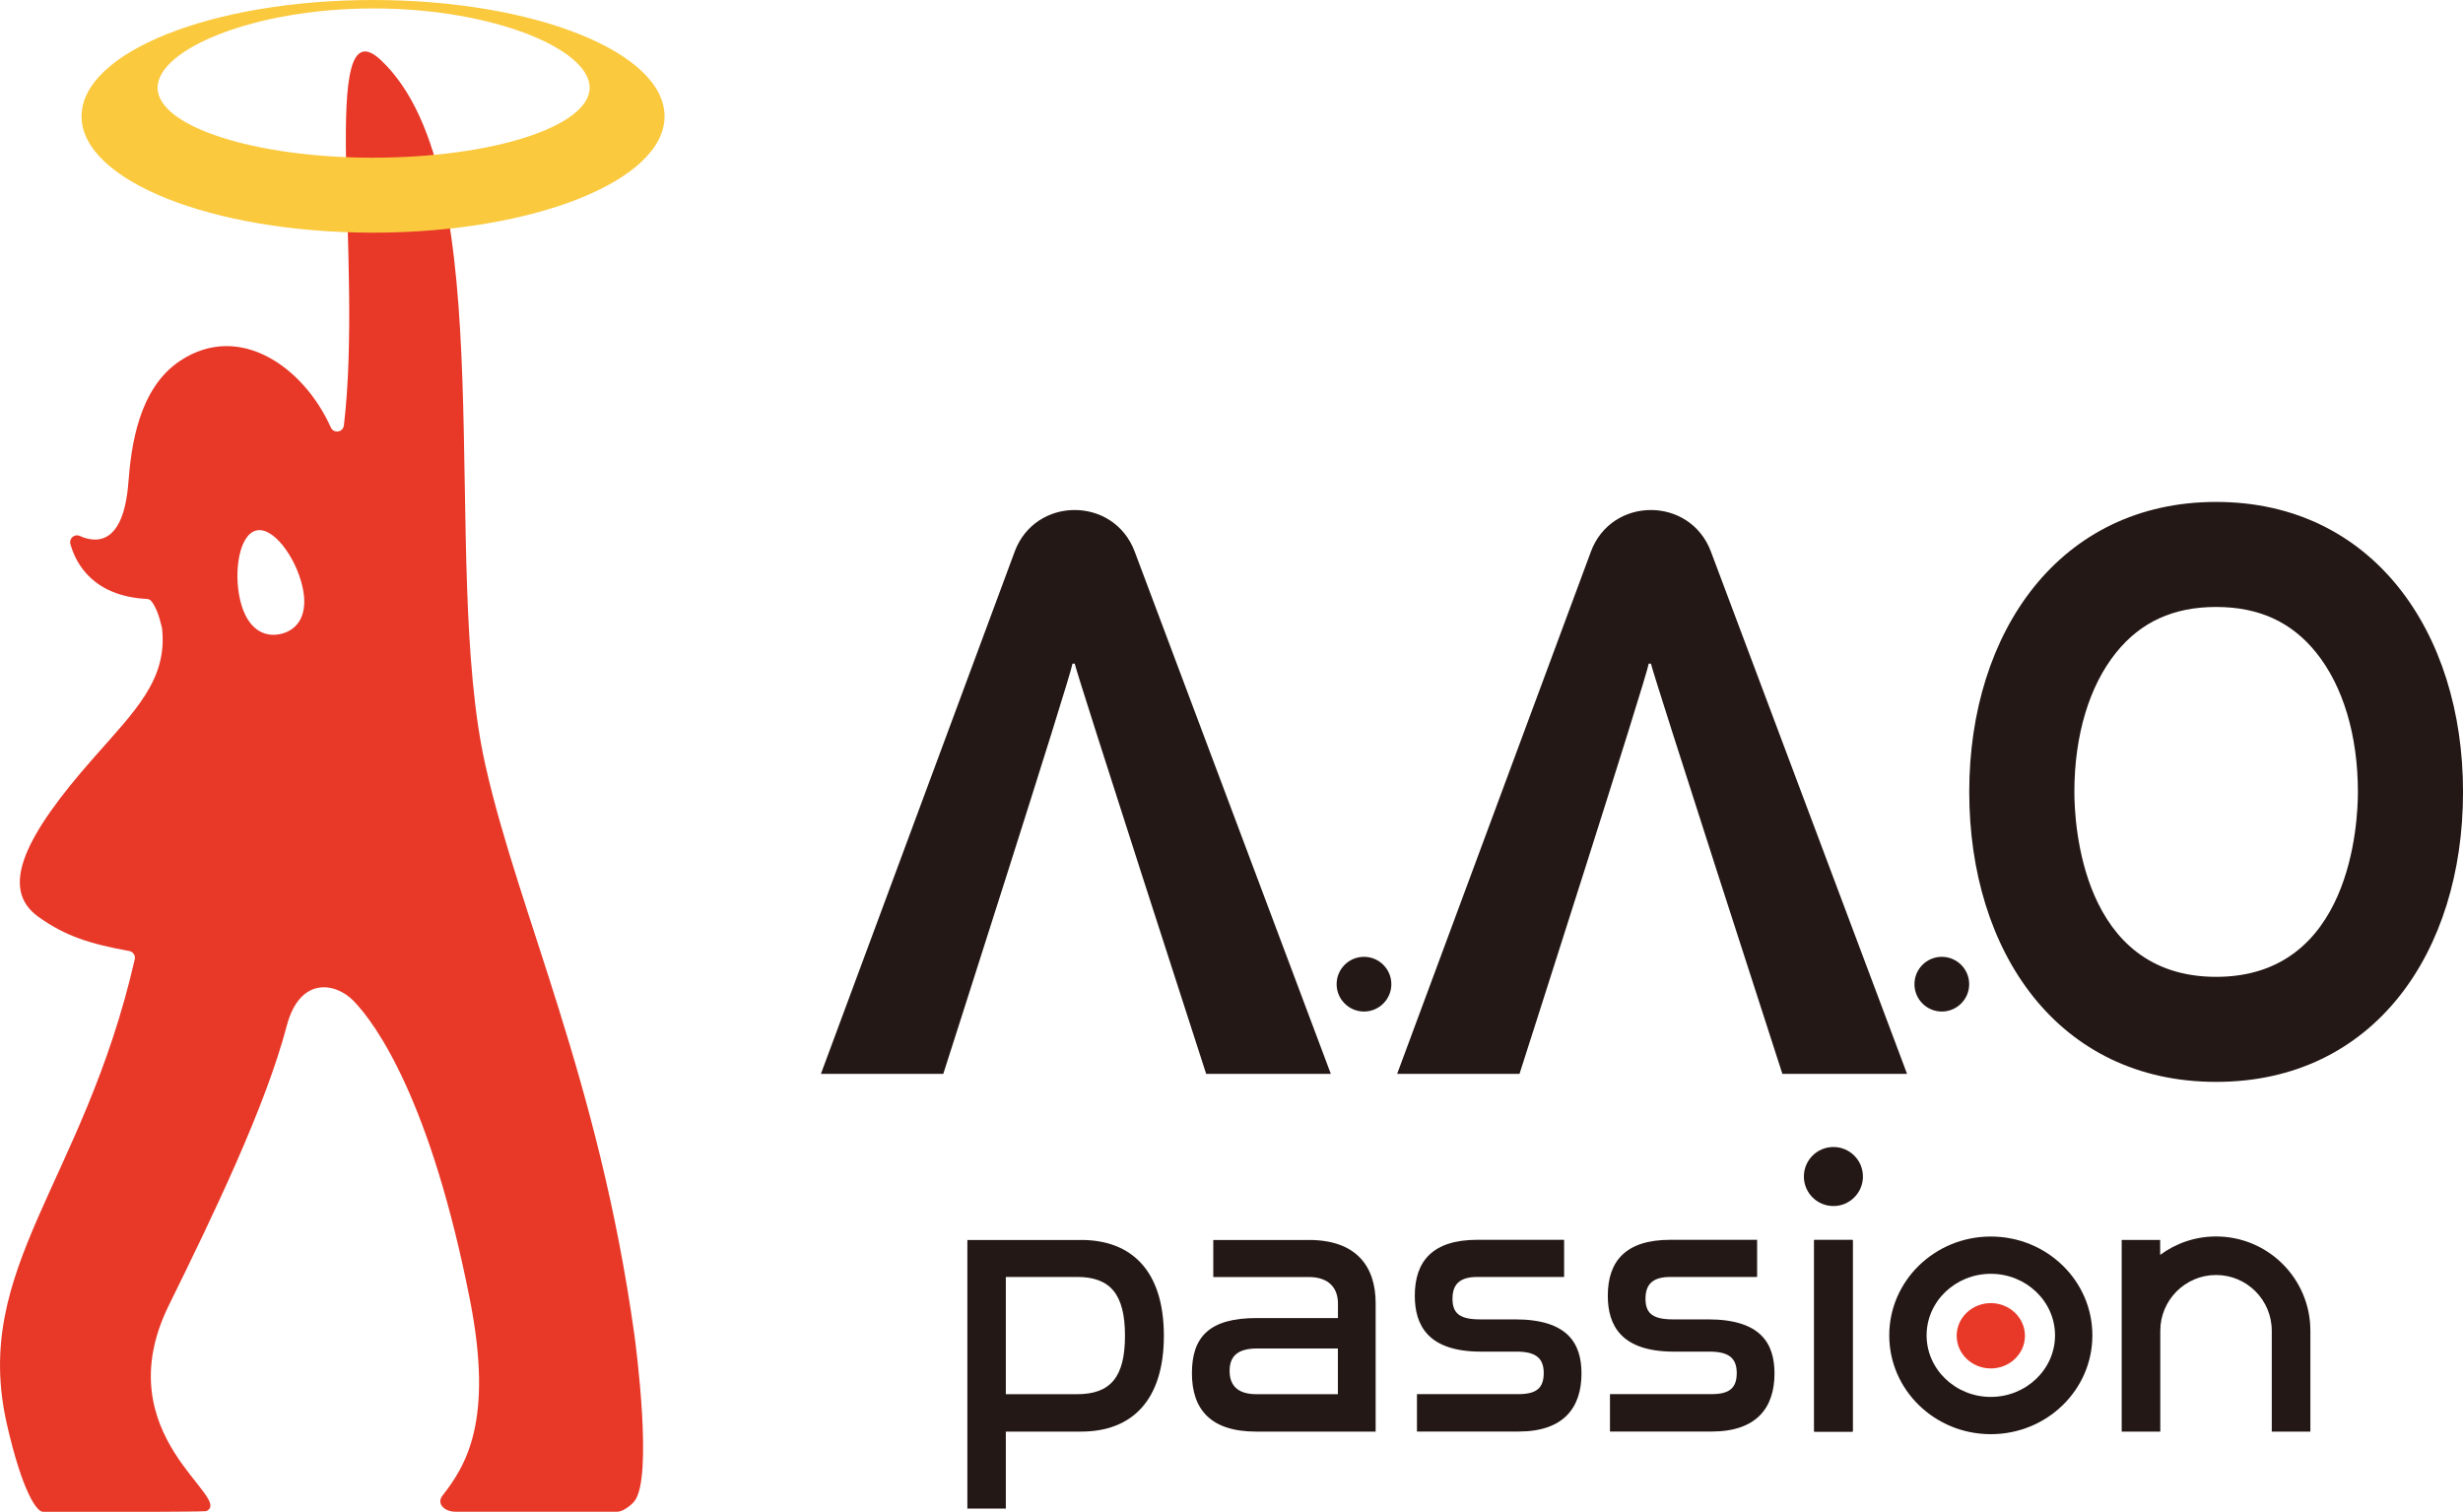
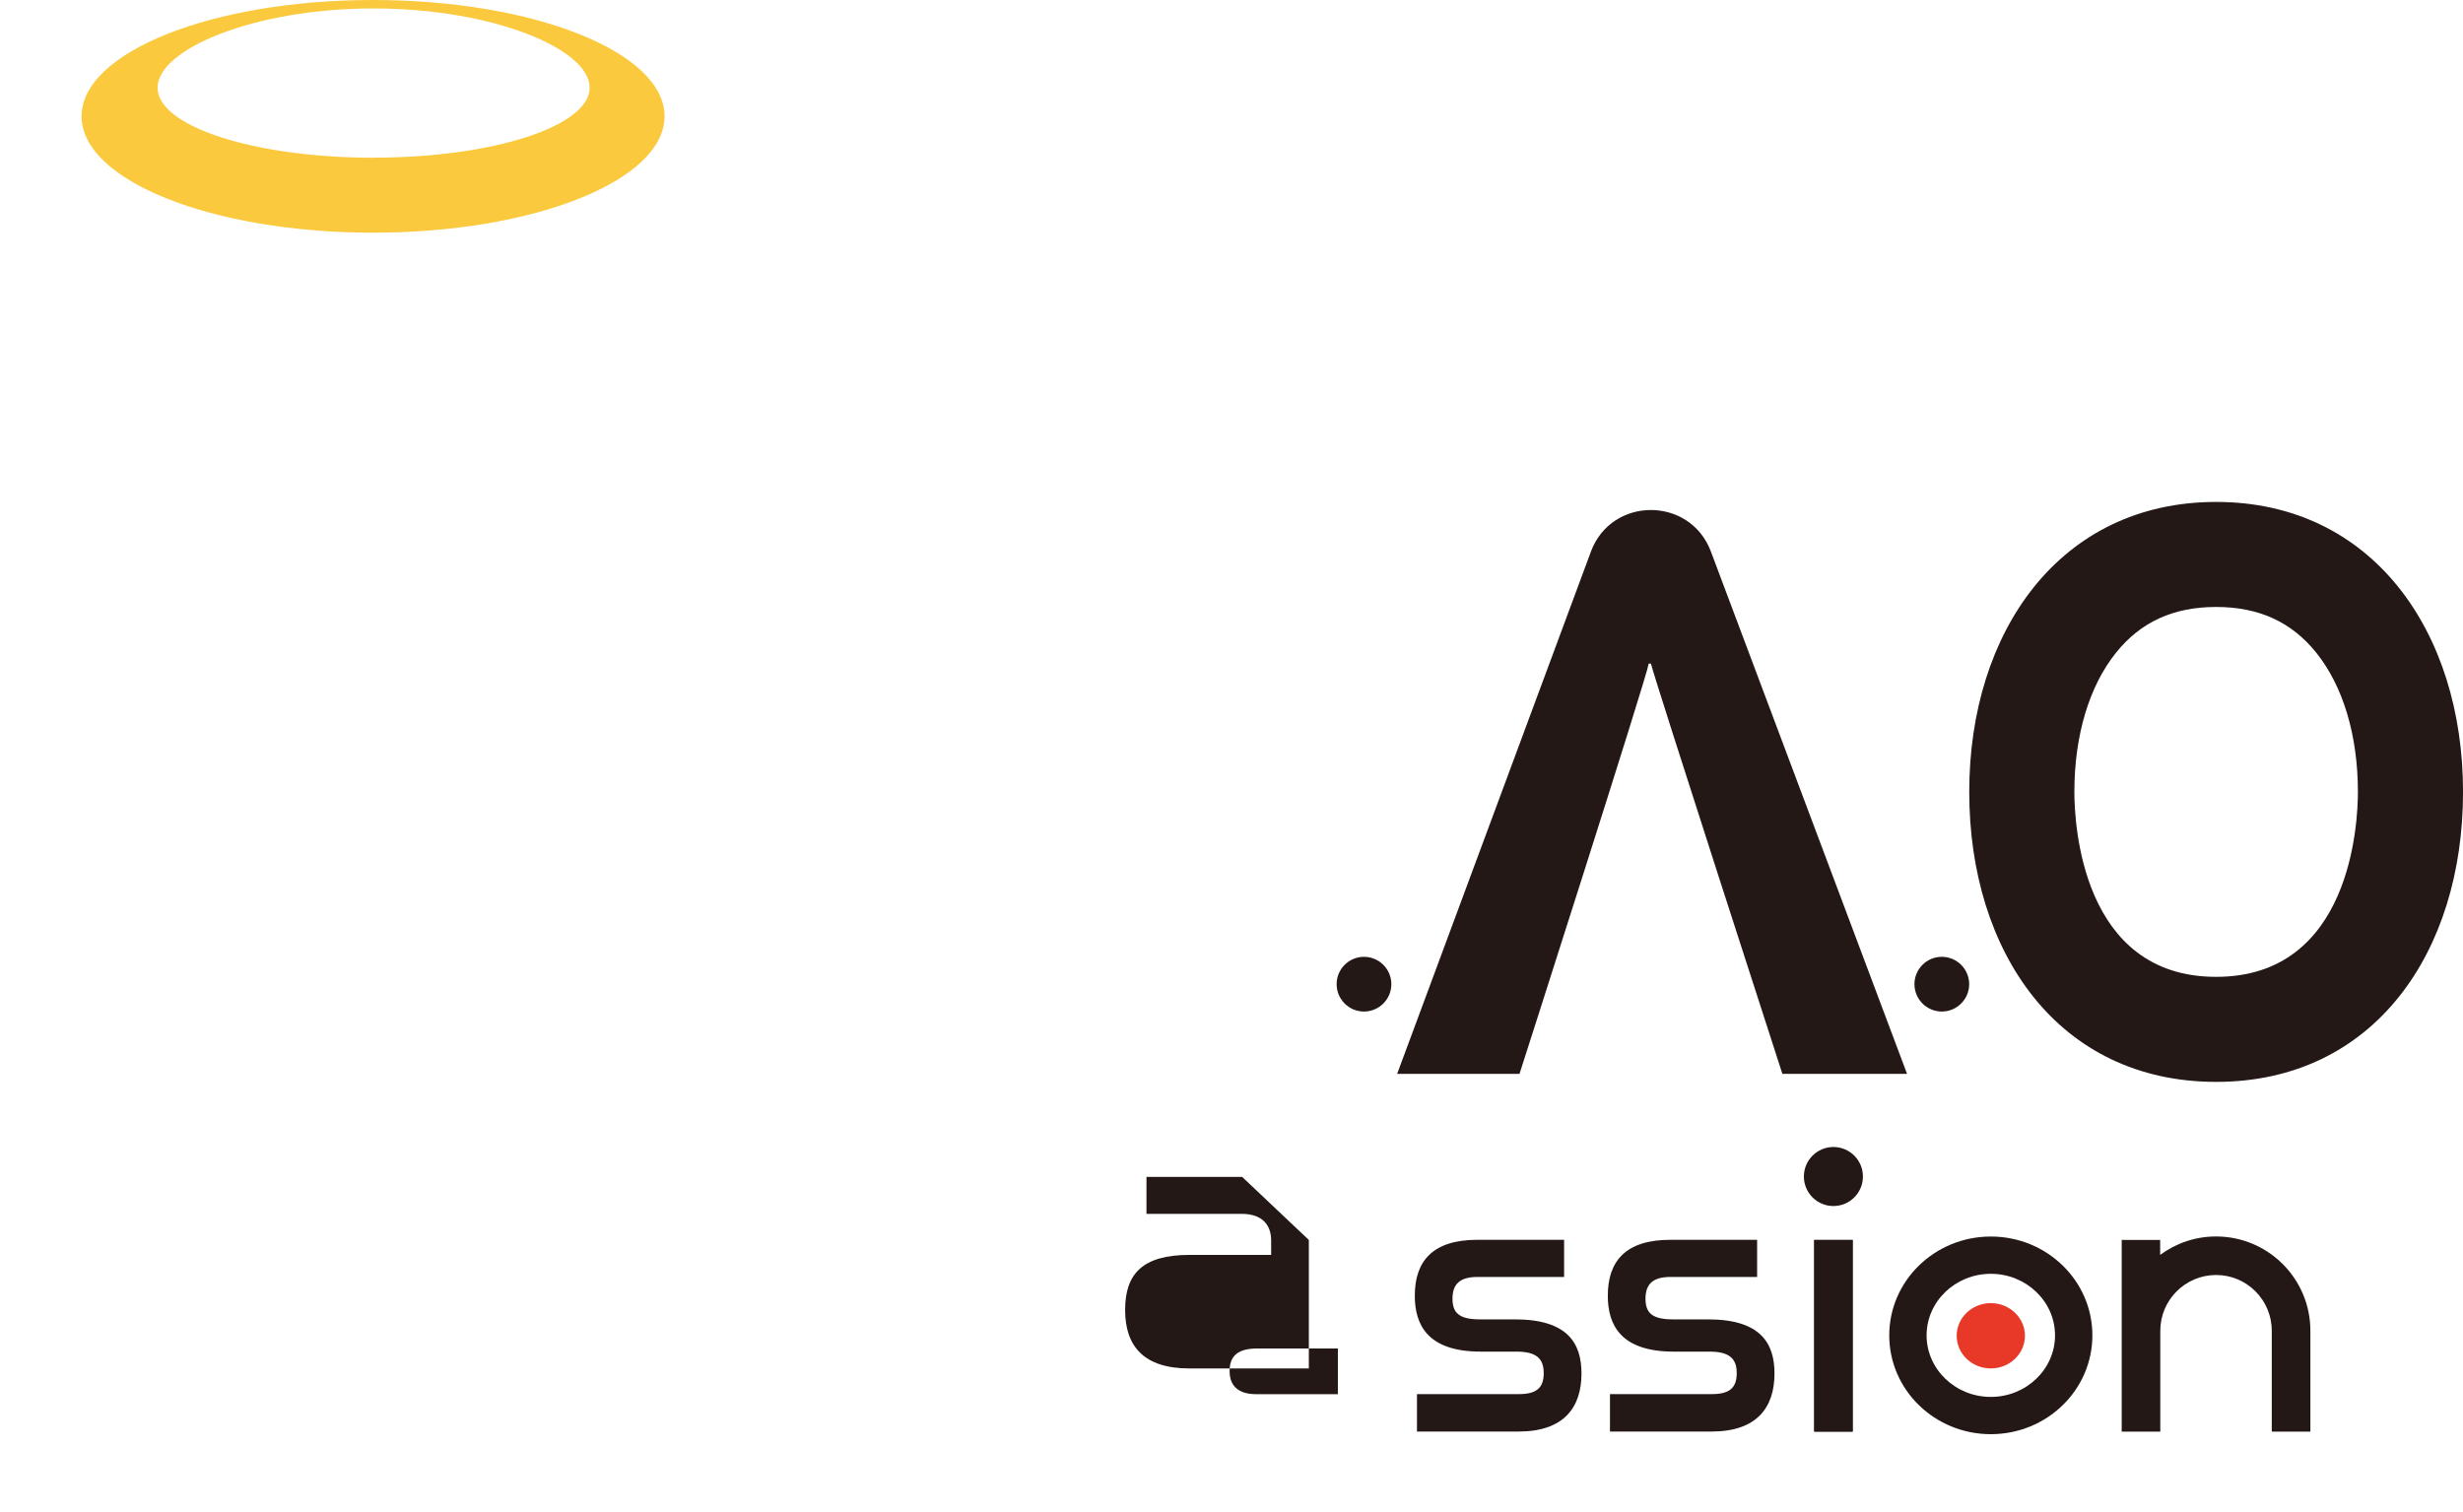
<svg xmlns="http://www.w3.org/2000/svg" width="124.48mm" height="76.42mm" viewBox="0 0 352.84 216.62">
  <defs>
    <style>.d{fill:#e83828;}.e{fill:#fbc93e;}.f{fill:#231815;}</style>
  </defs>
  <g id="a" />
  <g id="b">
    <g id="c">
      <g>
        <g>
          <g>
            <path class="f" d="M227.9,79.07l-27.75,74.8h17.53s18.29-57.04,18.51-58.78h.32c.43,1.95,18.83,58.78,18.83,58.78h17.86l-28.1-74.84c-2.99-7.95-14.25-7.93-17.2,.03Z" />
-             <path class="f" d="M145.35,79.07l-27.75,74.8h17.53s18.29-57.04,18.51-58.78h.32c.43,1.95,18.83,58.78,18.83,58.78h17.86l-28.1-74.84c-2.99-7.95-14.25-7.93-17.2,.03Z" />
            <path class="f" d="M317.48,71.92c-22.39,0-35.37,18.6-35.37,41.55s12.74,41.55,35.37,41.55,35.37-18.6,35.37-41.55-12.98-41.55-35.37-41.55Zm0,68.05c-19.33,0-20.31-22.07-20.31-26.5,0-8.08,2.12-15.16,5.97-19.95,3.54-4.41,8.23-6.55,14.34-6.55s10.8,2.14,14.34,6.55c3.85,4.79,5.97,11.87,5.97,19.95,0,4.42-.98,26.5-20.31,26.5Z" />
            <path class="f" d="M195.4,137.1c-2.17,0-3.92,1.76-3.92,3.92s1.76,3.92,3.92,3.92,3.92-1.76,3.92-3.92-1.76-3.92-3.92-3.92Z" />
            <path class="f" d="M278.18,137.1c-2.17,0-3.92,1.76-3.92,3.92s1.76,3.92,3.92,3.92,3.92-1.76,3.92-3.92-1.76-3.92-3.92-3.92Z" />
          </g>
-           <path class="f" d="M154.87,177.67c7.28,0,11.86,4.47,11.86,13.73s-4.58,13.73-11.86,13.73h-10.78v11.03h-5.51v-38.48h16.29Zm-10.78,22.1h10.21c4.78,0,6.86-2.44,6.86-8.37s-2.08-8.43-6.86-8.43h-10.21v16.8Z" />
-           <path class="f" d="M187.5,177.67c6.86,0,9.57,3.85,9.57,9.05v18.41h-17.12c-6.5,0-9.2-3.17-9.2-8.37s2.5-7.9,9.26-7.9h11.66v-2.08c0-2.13-1.2-3.8-4.21-3.8h-13.65v-5.3h13.7Zm4.16,15.55h-11.56c-2.91,0-3.95,1.2-3.95,3.22s1.09,3.33,3.85,3.33h11.66v-6.55Z" />
+           <path class="f" d="M187.5,177.67v18.41h-17.12c-6.5,0-9.2-3.17-9.2-8.37s2.5-7.9,9.26-7.9h11.66v-2.08c0-2.13-1.2-3.8-4.21-3.8h-13.65v-5.3h13.7Zm4.16,15.55h-11.56c-2.91,0-3.95,1.2-3.95,3.22s1.09,3.33,3.85,3.33h11.66v-6.55Z" />
          <path class="f" d="M224.07,177.67v5.3h-12.4c-2.55,0-3.59,1.04-3.59,3.12,0,1.92,.83,2.96,3.9,2.96h5.06c7.59,0,9.52,3.48,9.52,7.75,0,4.89-2.55,8.32-9,8.32h-14.57v-5.36h14.57c2.55,0,3.59-.88,3.59-3.02s-1.14-3.07-3.9-3.07h-5.11c-7.59,0-9.46-3.8-9.46-8.01,0-4.94,2.55-8.01,8.95-8.01h12.45Z" />
          <path class="f" d="M251.72,177.67v5.3h-12.4c-2.55,0-3.59,1.04-3.59,3.12,0,1.92,.83,2.96,3.9,2.96h5.06c7.59,0,9.52,3.48,9.52,7.75,0,4.89-2.55,8.32-9,8.32h-14.57v-5.36h14.57c2.55,0,3.59-.88,3.59-3.02s-1.14-3.07-3.9-3.07h-5.11c-7.59,0-9.46-3.8-9.46-8.01,0-4.94,2.55-8.01,8.95-8.01h12.45Z" />
          <rect class="f" x="259.9" y="177.67" width="5.51" height="27.46" />
          <circle class="f" cx="262.65" cy="168.58" r="4.23" />
          <rect class="f" x="259.9" y="177.67" width="5.51" height="27.46" />
          <path class="f" d="M317.46,177.17c-3,0-5.76,.99-8,2.64v-2.14h-5.51v27.46h5.53v-14.45c0-4.4,3.58-7.99,7.99-7.99s7.98,3.58,7.98,7.99v14.45h5.53v-14.45c0-7.46-6.05-13.51-13.51-13.51Z" />
          <path class="f" d="M285.2,182.52c5.07,0,9.2,3.96,9.2,8.82s-4.13,8.82-9.2,8.82-9.2-3.96-9.2-8.82,4.13-8.82,9.2-8.82m0-5.34c-8.03,0-14.55,6.34-14.55,14.16s6.51,14.16,14.55,14.16,14.55-6.34,14.55-14.16-6.51-14.16-14.55-14.16h0Z" />
          <path class="d" d="M285.2,186.72c2.69,0,4.89,2.1,4.89,4.68s-2.19,4.68-4.89,4.68-4.89-2.1-4.89-4.68,2.19-4.68,4.89-4.68" />
        </g>
        <g>
-           <path class="d" d="M90.87,191.22c-5.1-36.6-16.49-60.11-21.32-81.49-6.67-29.46,2.82-84.18-14.93-101.06-9.17-8.72-2.53,28.58-5.36,52.29-.12,.99-1.46,1.2-1.87,.29-3.84-8.58-13.02-15.19-21.55-9.58-6.05,3.98-7.06,12.41-7.45,17.44-.7,9.08-4.66,8.73-6.98,7.68-.75-.34-1.55,.37-1.33,1.17,.79,2.83,3.26,7.44,10.92,7.86,.25,.01,.5,.1,.65,.29,.64,.76,1.14,2.09,1.53,3.78,.01,.05,.02,.1,.03,.15,.81,7.34-3.89,11.83-9.83,18.58-9.65,10.96-13.64,18.66-7.87,22.76,3.84,2.73,7.2,3.83,13,4.89,.55,.1,.92,.64,.79,1.19C11.96,169.49-4.12,181.67,.98,204.06c2.26,9.9,4.33,12.56,5.15,12.56H22.57c.14,0,6.84-.03,6.97-.09,4.11-1.89-14.56-10.79-5.35-29.51,6.41-13.03,13.83-28.42,16.88-40.02,1.87-7.13,6.99-6.24,9.56-3.6,3.33,3.42,11.12,14.46,16.71,42.96,3.38,17.24-.59,23.64-3.94,27.92-.94,1.2,.31,2.33,1.83,2.33h23.22c.76,0,1.94-.89,2.42-1.49,2.72-3.33,.21-22.41,0-23.92ZM40.25,90.83c-2.45,.58-4.86-.71-5.84-4.8-.98-4.09-.15-9.43,2.3-10.02,2.45-.58,5.6,3.81,6.58,7.9,.98,4.09-.59,6.34-3.04,6.92Z" />
          <path class="e" d="M53.44,0C30.38,0,11.68,7.47,11.68,16.67s18.7,16.67,41.76,16.67,41.76-7.47,41.76-16.67S76.51,0,53.44,0Zm.08,22.6c-17.09,0-30.95-4.49-30.95-10.03S36.43,1.21,53.52,1.21s30.95,5.82,30.95,11.35-13.86,10.03-30.95,10.03Z" />
        </g>
      </g>
    </g>
  </g>
</svg>